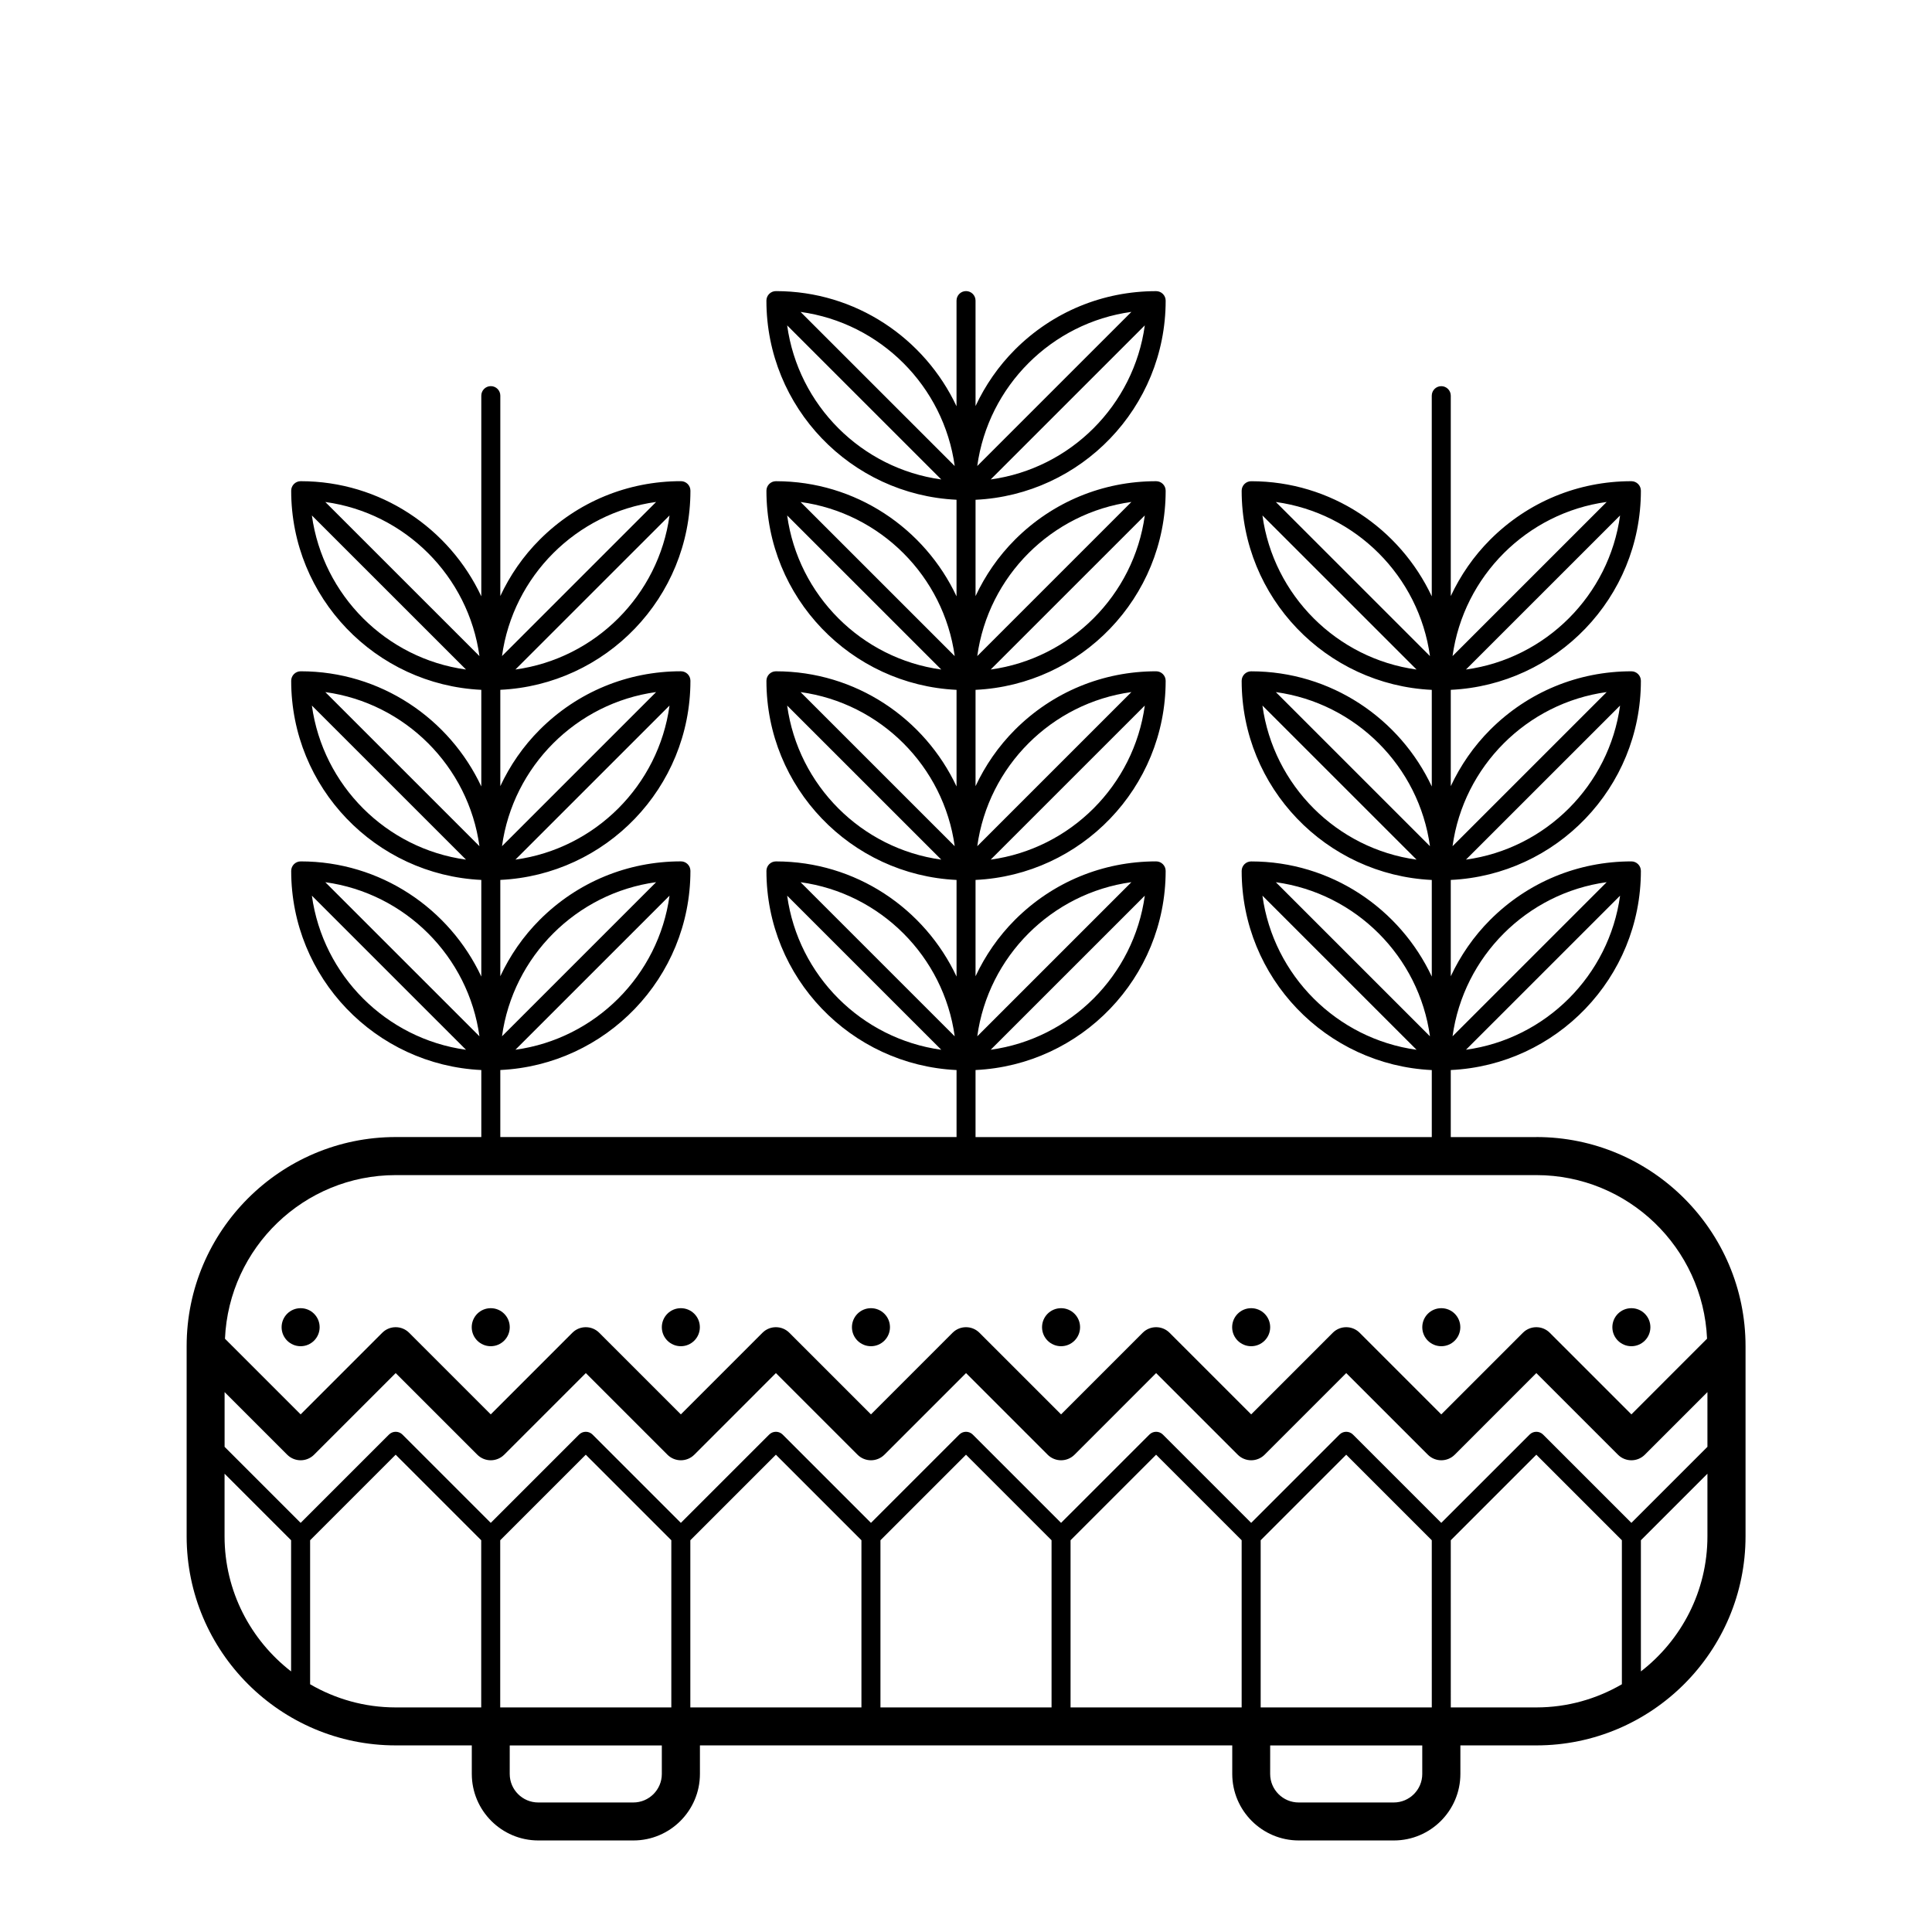
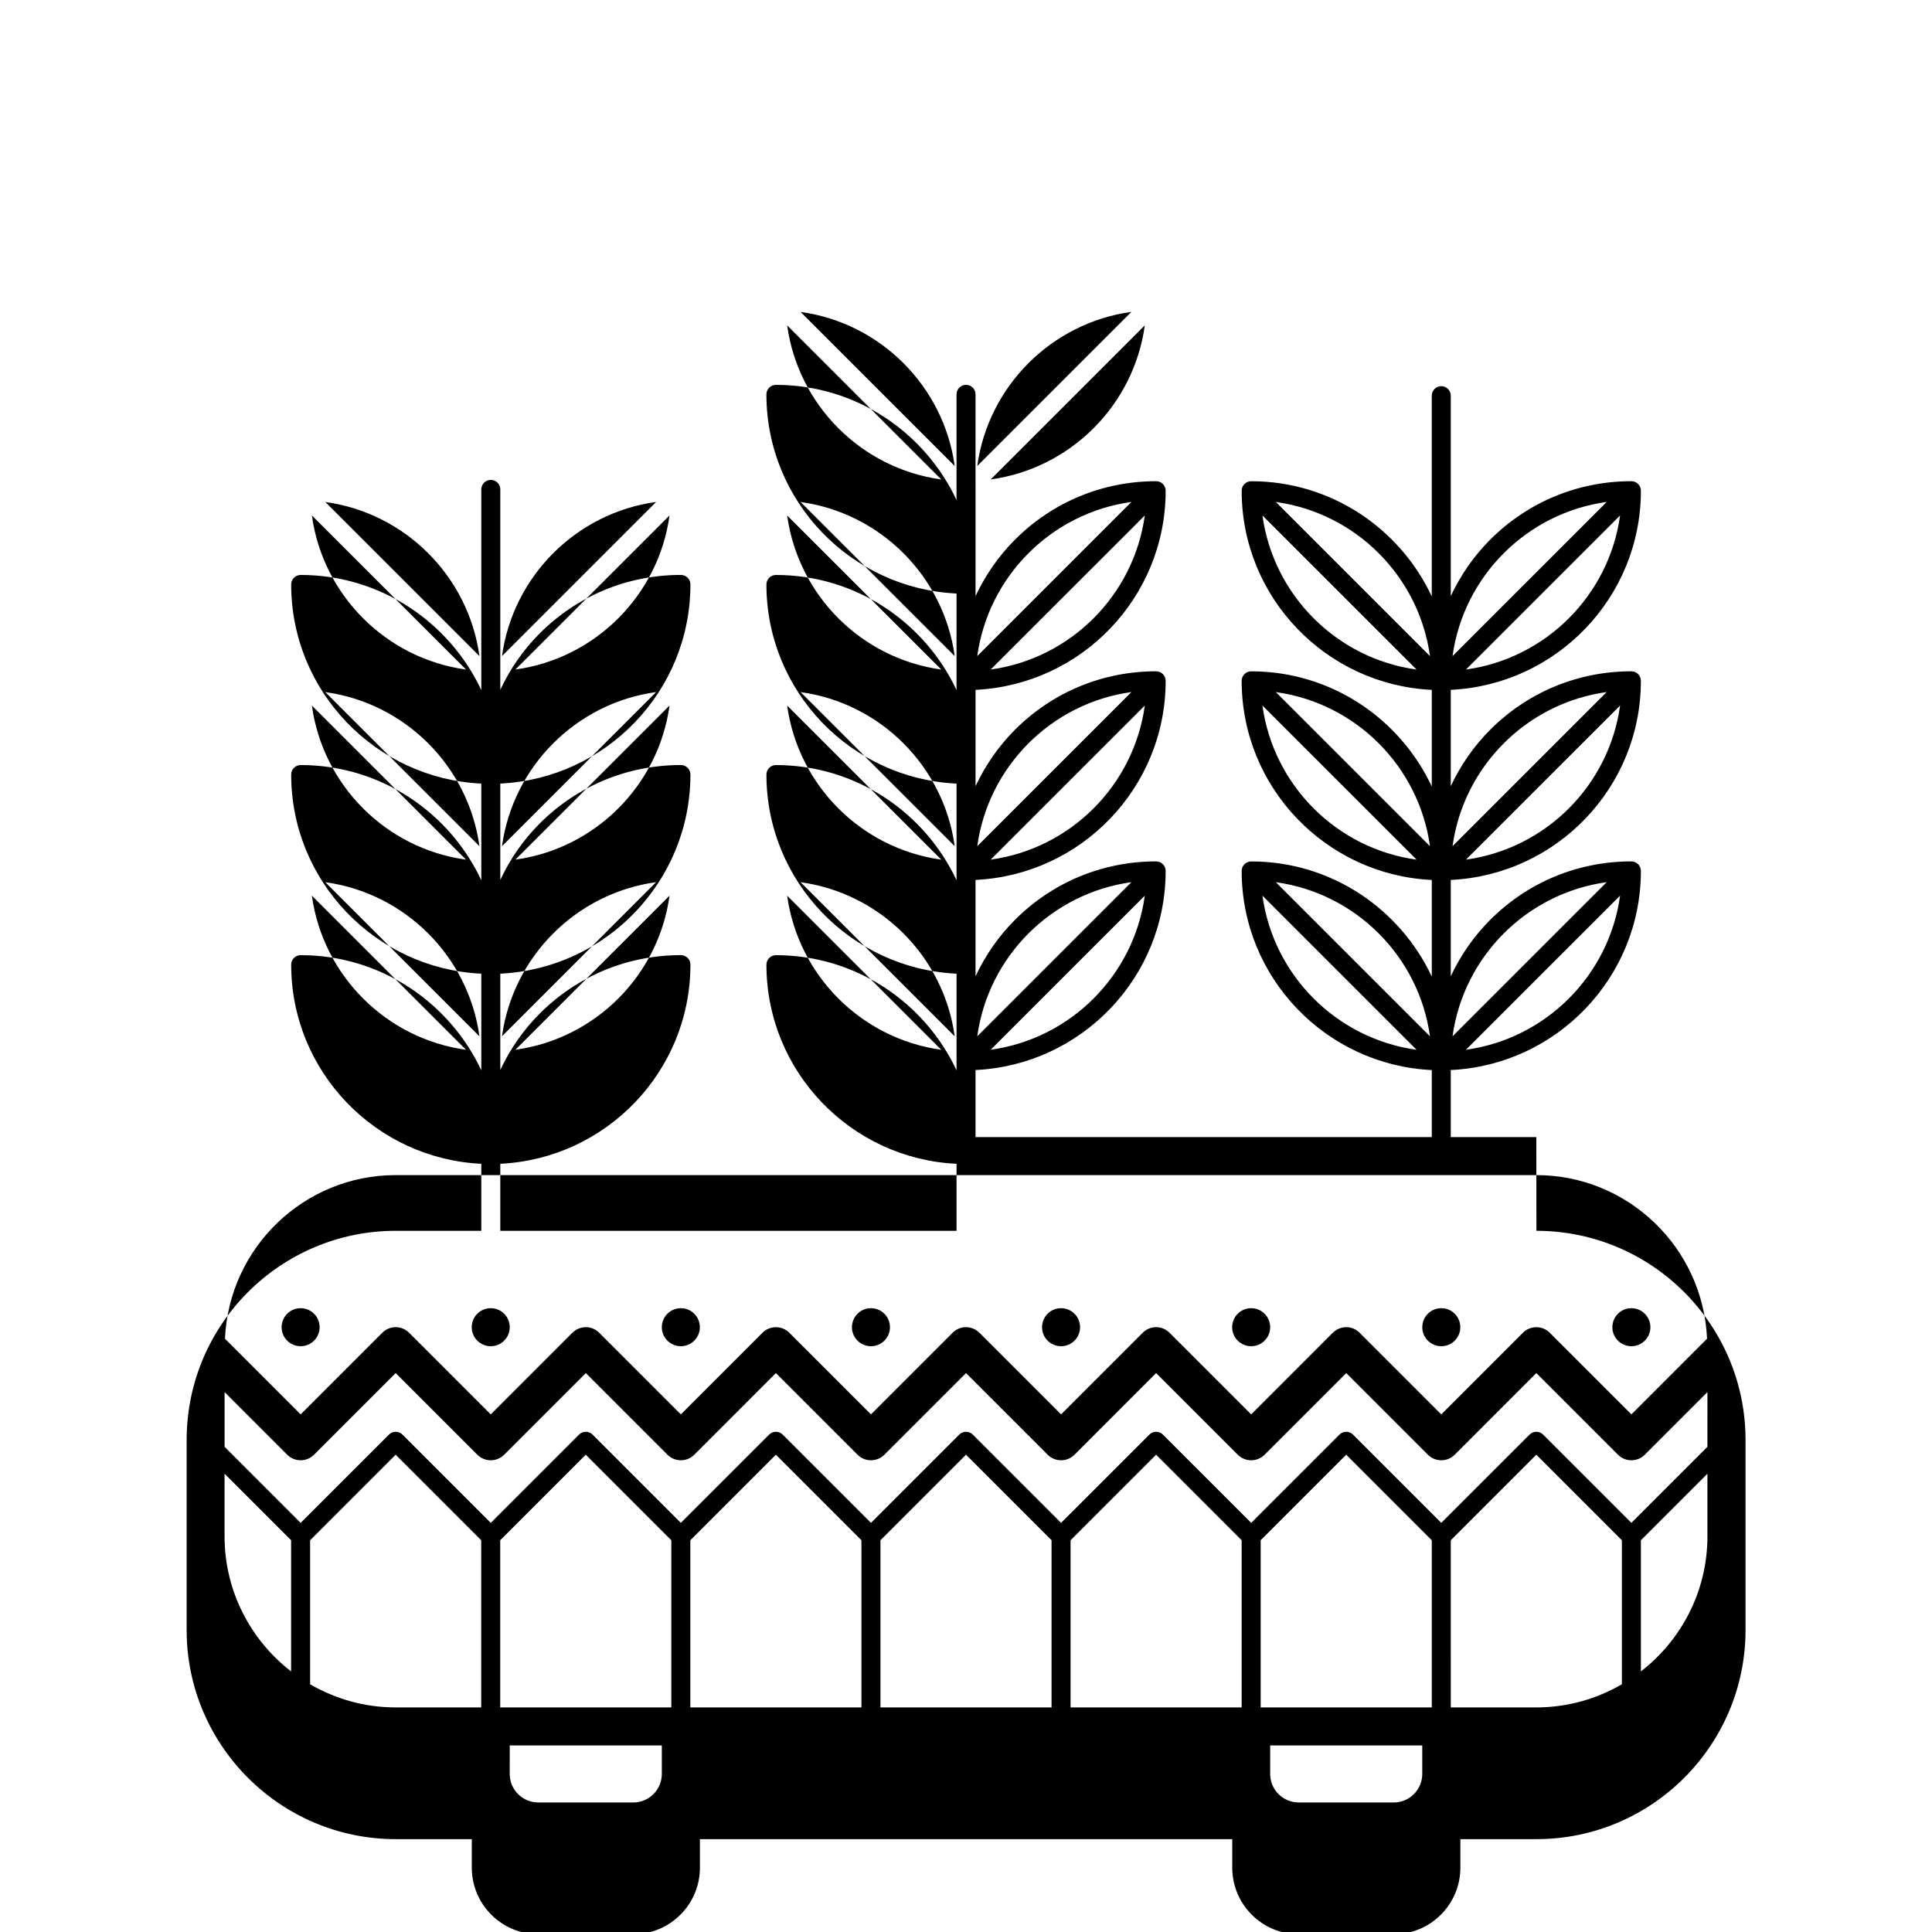
<svg xmlns="http://www.w3.org/2000/svg" fill="#000000" width="800px" height="800px" version="1.1" viewBox="144 144 512 512">
-   <path d="m551.14 445.34h-22.672v-17.77c27.996-1.324 50.383-24.453 50.383-52.773 0-1.391-1.133-2.519-2.519-2.519-14.141 0-27.422 5.5-37.414 15.488-4.402 4.402-7.875 9.477-10.449 14.953v-25.527c27.996-1.324 50.383-24.453 50.383-52.773 0-1.391-1.133-2.519-2.519-2.519-14.141 0-27.422 5.5-37.414 15.488-4.402 4.402-7.875 9.477-10.449 14.953v-25.527c27.996-1.324 50.383-24.453 50.383-52.773 0-1.391-1.133-2.519-2.519-2.519-14.141 0-27.422 5.5-37.414 15.488-4.402 4.402-7.875 9.477-10.449 14.953v-53.105c0-1.391-1.133-2.519-2.519-2.519s-2.519 1.129-2.519 2.519v53.184c-8.453-17.996-26.699-30.512-47.859-30.512-1.387 0-2.519 1.129-2.519 2.519 0 28.32 22.383 51.445 50.383 52.773v25.605c-8.457-18.004-26.703-30.52-47.863-30.52-1.387 0-2.519 1.129-2.519 2.519 0 28.32 22.383 51.445 50.383 52.773v25.605c-8.457-18-26.703-30.516-47.863-30.516-1.387 0-2.519 1.129-2.519 2.519 0 28.32 22.383 51.445 50.383 52.773v17.758h-120.91v-17.77c27.996-1.324 50.383-24.453 50.383-52.773 0-1.391-1.133-2.519-2.519-2.519-14.141 0-27.422 5.5-37.414 15.488-4.402 4.41-7.875 9.477-10.449 14.953v-25.527c27.996-1.324 50.383-24.453 50.383-52.773 0-1.391-1.133-2.519-2.519-2.519-14.141 0-27.422 5.5-37.414 15.488-4.402 4.41-7.875 9.477-10.449 14.957v-25.527c27.996-1.324 50.383-24.453 50.383-52.773 0-1.391-1.133-2.519-2.519-2.519-14.141 0-27.422 5.5-37.414 15.488-4.402 4.41-7.875 9.477-10.449 14.957v-25.52c27.996-1.324 50.383-24.453 50.383-52.773 0-1.391-1.133-2.519-2.519-2.519-14.141 0-27.422 5.5-37.414 15.488-4.402 4.41-7.875 9.477-10.449 14.957l-0.004-27.938c0-1.391-1.129-2.519-2.519-2.519s-2.519 1.129-2.519 2.519v28c-8.453-17.996-26.703-30.516-47.863-30.516-1.391 0-2.519 1.129-2.519 2.519 0 28.32 22.383 51.445 50.383 52.773v25.594c-8.449-17.992-26.699-30.508-47.859-30.508-1.391 0-2.519 1.129-2.519 2.519 0 28.32 22.383 51.445 50.383 52.773v25.605c-8.453-18.004-26.703-30.52-47.863-30.52-1.391 0-2.519 1.129-2.519 2.519 0 28.32 22.383 51.445 50.383 52.773v25.605c-8.453-18-26.703-30.516-47.863-30.516-1.391 0-2.519 1.129-2.519 2.519 0 28.32 22.383 51.445 50.383 52.773v17.758h-120.91v-17.77c27.996-1.324 50.383-24.453 50.383-52.773 0-1.391-1.129-2.519-2.519-2.519-14.141 0-27.426 5.5-37.414 15.488-4.406 4.402-7.883 9.477-10.449 14.953v-25.527c27.996-1.324 50.383-24.453 50.383-52.773 0-1.391-1.129-2.519-2.519-2.519-14.141 0-27.426 5.5-37.414 15.488-4.406 4.402-7.883 9.477-10.449 14.953v-25.527c27.996-1.324 50.383-24.453 50.383-52.773 0-1.391-1.129-2.519-2.519-2.519-14.141 0-27.426 5.5-37.414 15.488-4.406 4.398-7.883 9.473-10.449 14.949v-53.102c0-1.391-1.129-2.519-2.519-2.519s-2.519 1.129-2.519 2.519v53.184c-8.453-17.996-26.703-30.512-47.863-30.512-1.391 0-2.519 1.129-2.519 2.519 0 28.32 22.383 51.445 50.383 52.773v25.605c-8.453-18.004-26.703-30.52-47.863-30.52-1.391 0-2.519 1.129-2.519 2.519 0 28.32 22.383 51.445 50.383 52.773v25.605c-8.453-18-26.703-30.516-47.863-30.516-1.391 0-2.519 1.129-2.519 2.519 0 28.32 22.383 51.445 50.383 52.773v17.758h-22.672c-30.555 0-55.418 24.867-55.418 55.418v50.383c0 30.551 24.863 55.418 55.418 55.418h20.152v7.559c0 9.723 7.91 17.633 17.633 17.633h25.191c9.723 0 17.633-7.91 17.633-17.633v-7.559h141.07v7.559c0 9.723 7.91 17.633 17.633 17.633h25.191c9.723 0 17.633-7.91 17.633-17.633v-7.559h20.152c30.551 0 55.418-24.867 55.418-55.418v-50.379c0-30.551-24.867-55.422-55.418-55.422zm-18.641-23.148 40.84-40.832c-2.914 21.152-19.684 37.926-40.84 40.832zm37.289-44.406-40.848 40.844c2.91-21.156 19.691-37.938 40.848-40.844zm-37.293-5.977 40.844-40.832c-2.914 21.156-19.691 37.926-40.844 40.832zm37.293-44.402-40.848 40.844c2.91-21.16 19.688-37.938 40.848-40.844zm-37.293-5.977 40.844-40.832c-2.914 21.152-19.691 37.926-40.844 40.832zm37.293-44.406-40.848 40.844c2.91-21.16 19.688-37.938 40.848-40.844zm-91.227 3.578 40.844 40.832c-21.156-2.902-37.934-19.68-40.844-40.832zm3.551-3.566c21.156 2.906 37.934 19.684 40.844 40.84zm-3.551 53.945 40.844 40.832c-21.156-2.898-37.934-19.676-40.844-40.832zm3.551-3.566c21.156 2.906 37.934 19.684 40.844 40.84zm-3.551 53.949 40.844 40.84c-21.156-2.914-37.934-19.688-40.844-40.84zm3.551-3.566c21.156 2.906 37.934 19.684 40.844 40.84zm-75.566 44.395 40.84-40.832c-2.91 21.152-19.684 37.926-40.84 40.832zm37.289-44.406-40.848 40.844c2.91-21.156 19.691-37.938 40.848-40.844zm-37.293-5.977 40.844-40.832c-2.91 21.156-19.688 37.926-40.844 40.832zm37.293-44.402-40.848 40.844c2.91-21.16 19.688-37.938 40.848-40.844zm-37.293-5.977 40.844-40.832c-2.91 21.152-19.688 37.926-40.844 40.832zm37.293-44.406-40.848 40.844c2.91-21.16 19.688-37.938 40.848-40.844zm-37.293-5.965 40.844-40.832c-2.91 21.152-19.688 37.926-40.844 40.832zm37.293-44.406-40.852 40.844c2.914-21.16 19.691-37.938 40.852-40.844zm-91.23 3.578 40.844 40.832c-21.156-2.902-37.926-19.676-40.844-40.832zm3.555-3.566c21.16 2.906 37.938 19.684 40.848 40.84zm-3.555 53.938 40.844 40.832c-21.156-2.902-37.926-19.68-40.844-40.832zm3.555-3.566c21.16 2.906 37.938 19.684 40.848 40.84zm-3.555 53.945 40.844 40.832c-21.156-2.898-37.926-19.676-40.844-40.832zm3.555-3.566c21.16 2.906 37.938 19.684 40.848 40.84zm-3.555 53.949 40.844 40.84c-21.156-2.914-37.926-19.688-40.844-40.84zm3.555-3.566c21.16 2.906 37.938 19.684 40.848 40.84zm-75.566 44.395 40.84-40.832c-2.91 21.152-19.684 37.926-40.84 40.832zm37.289-44.406-40.848 40.844c2.91-21.156 19.688-37.938 40.848-40.844zm-37.293-5.977 40.844-40.832c-2.91 21.156-19.688 37.926-40.844 40.832zm37.293-44.402-40.848 40.844c2.91-21.16 19.688-37.938 40.848-40.844zm-37.293-5.977 40.844-40.832c-2.91 21.152-19.688 37.926-40.844 40.832zm37.293-44.406-40.848 40.844c2.91-21.16 19.688-37.938 40.848-40.844zm-91.23 3.578 40.844 40.832c-21.156-2.902-37.926-19.68-40.844-40.832zm3.559-3.566c21.16 2.906 37.938 19.684 40.848 40.84zm-3.559 53.945 40.844 40.832c-21.156-2.898-37.926-19.676-40.844-40.832zm3.559-3.566c21.16 2.906 37.938 19.684 40.848 40.84zm-3.559 53.949 40.844 40.84c-21.156-2.914-37.926-19.688-40.844-40.84zm3.559-3.566c21.16 2.906 37.938 19.684 40.848 40.84zm18.645 77.621h302.29c24.336 0 44.188 19.277 45.242 43.352l-20.051 20.059-21.629-21.629c-1.969-1.969-5.152-1.969-7.125 0l-21.629 21.629-21.629-21.629c-1.969-1.969-5.152-1.969-7.125 0l-21.625 21.629-21.629-21.629c-1.969-1.969-5.152-1.969-7.125 0l-21.629 21.629-21.629-21.629c-1.969-1.969-5.152-1.969-7.125 0l-21.625 21.629-21.629-21.629c-1.969-1.969-5.152-1.969-7.125 0l-21.629 21.629-21.629-21.629c-1.969-1.969-5.152-1.969-7.125 0l-21.625 21.629-21.629-21.629c-1.969-1.969-5.152-1.969-7.125 0l-21.629 21.629-20.051-20.051c1.055-24.086 20.91-43.359 45.242-43.359zm-27.711 131.53c-10.703-8.297-17.633-21.238-17.633-35.805v-16.59l17.633 17.633zm50.383 9.539h-22.672c-8.262 0-15.992-2.258-22.672-6.137v-38.164l22.672-22.672 22.672 22.672zm47.863 17.633c0 4.168-3.391 7.559-7.559 7.559h-25.191c-4.168 0-7.559-3.391-7.559-7.559l0.004-7.559h40.305zm2.516-17.633h-45.344v-44.301l22.672-22.672 22.672 22.672zm50.383 0h-45.344v-44.301l22.672-22.672 22.672 22.672zm50.383 0h-45.344v-44.301l22.672-22.672 22.672 22.672zm50.379 0h-45.344v-44.301l22.672-22.672 22.672 22.672zm47.863 17.633c0 4.168-3.391 7.559-7.559 7.559h-25.191c-4.168 0-7.559-3.391-7.559-7.559l0.004-7.559h40.305zm-42.824-17.633v-44.301l22.672-22.672 22.672 22.672 0.004 44.301zm95.723-6.137c-6.676 3.879-14.402 6.137-22.672 6.137h-22.668l-0.004-44.301 22.672-22.672 22.672 22.672zm22.672-39.207c0 14.566-6.926 27.512-17.633 35.805v-34.762l17.633-17.633zm0-23.715-20.152 20.152-23.406-23.406c-0.977-0.977-2.578-0.977-3.562 0l-23.414 23.406-23.406-23.406c-0.977-0.977-2.578-0.977-3.562 0l-23.41 23.406-23.406-23.406c-0.977-0.977-2.578-0.977-3.562 0l-23.414 23.406-23.406-23.406c-0.984-0.977-2.578-0.977-3.562 0l-23.41 23.406-23.406-23.406c-0.984-0.977-2.578-0.977-3.562 0l-23.414 23.406-23.406-23.406c-0.984-0.977-2.578-0.977-3.562 0l-23.41 23.406-23.406-23.406c-0.984-0.977-2.578-0.977-3.562 0l-23.414 23.406-20.152-20.152v-14.504l16.59 16.59c1.969 1.969 5.152 1.969 7.125 0l21.629-21.629 21.629 21.629c1.969 1.969 5.152 1.969 7.125 0l21.629-21.629 21.629 21.629c1.969 1.969 5.152 1.969 7.125 0l21.625-21.629 21.629 21.629c1.969 1.969 5.152 1.969 7.125 0l21.629-21.629 21.629 21.629c1.969 1.969 5.152 1.969 7.125 0l21.625-21.629 21.629 21.629c1.969 1.969 5.152 1.969 7.125 0l21.629-21.629 21.629 21.629c1.969 1.969 5.152 1.969 7.125 0l21.625-21.629 21.629 21.629c0.984 0.984 2.273 1.477 3.562 1.477 1.289 0 2.578-0.492 3.562-1.477l16.59-16.59zm-367.78-31.703c0-2.785-2.254-5.039-5.039-5.039-2.785 0-5.039 2.254-5.039 5.039s2.254 5.039 5.039 5.039c2.789 0 5.039-2.254 5.039-5.039zm45.344 5.039c2.785 0 5.039-2.254 5.039-5.039s-2.254-5.039-5.039-5.039-5.039 2.254-5.039 5.039 2.254 5.039 5.039 5.039zm50.379 0c2.785 0 5.039-2.254 5.039-5.039s-2.254-5.039-5.039-5.039c-2.785 0-5.039 2.254-5.039 5.039 0.004 2.785 2.254 5.039 5.039 5.039zm201.53 0c2.793 0 5.039-2.254 5.039-5.039s-2.246-5.039-5.039-5.039c-2.785 0-5.039 2.254-5.039 5.039s2.25 5.039 5.039 5.039zm-50.387 0c2.785 0 5.039-2.254 5.039-5.039s-2.254-5.039-5.039-5.039c-2.785 0-5.039 2.254-5.039 5.039s2.254 5.039 5.039 5.039zm-100.76 0c2.785 0 5.039-2.254 5.039-5.039s-2.254-5.039-5.039-5.039-5.039 2.254-5.039 5.039 2.254 5.039 5.039 5.039zm201.52 0c2.785 0 5.039-2.254 5.039-5.039s-2.254-5.039-5.039-5.039c-2.785 0-5.039 2.254-5.039 5.039s2.254 5.039 5.039 5.039zm-151.14 0c2.785 0 5.039-2.254 5.039-5.039s-2.254-5.039-5.039-5.039-5.039 2.254-5.039 5.039c0.004 2.785 2.254 5.039 5.039 5.039z" />
+   <path d="m551.14 445.34h-22.672v-17.77c27.996-1.324 50.383-24.453 50.383-52.773 0-1.391-1.133-2.519-2.519-2.519-14.141 0-27.422 5.5-37.414 15.488-4.402 4.402-7.875 9.477-10.449 14.953v-25.527c27.996-1.324 50.383-24.453 50.383-52.773 0-1.391-1.133-2.519-2.519-2.519-14.141 0-27.422 5.5-37.414 15.488-4.402 4.402-7.875 9.477-10.449 14.953v-25.527c27.996-1.324 50.383-24.453 50.383-52.773 0-1.391-1.133-2.519-2.519-2.519-14.141 0-27.422 5.5-37.414 15.488-4.402 4.402-7.875 9.477-10.449 14.953v-53.105c0-1.391-1.133-2.519-2.519-2.519s-2.519 1.129-2.519 2.519v53.184c-8.453-17.996-26.699-30.512-47.859-30.512-1.387 0-2.519 1.129-2.519 2.519 0 28.32 22.383 51.445 50.383 52.773v25.605c-8.457-18.004-26.703-30.52-47.863-30.52-1.387 0-2.519 1.129-2.519 2.519 0 28.32 22.383 51.445 50.383 52.773v25.605c-8.457-18-26.703-30.516-47.863-30.516-1.387 0-2.519 1.129-2.519 2.519 0 28.32 22.383 51.445 50.383 52.773v17.758h-120.91v-17.77c27.996-1.324 50.383-24.453 50.383-52.773 0-1.391-1.133-2.519-2.519-2.519-14.141 0-27.422 5.5-37.414 15.488-4.402 4.41-7.875 9.477-10.449 14.953v-25.527c27.996-1.324 50.383-24.453 50.383-52.773 0-1.391-1.133-2.519-2.519-2.519-14.141 0-27.422 5.5-37.414 15.488-4.402 4.41-7.875 9.477-10.449 14.957v-25.527c27.996-1.324 50.383-24.453 50.383-52.773 0-1.391-1.133-2.519-2.519-2.519-14.141 0-27.422 5.5-37.414 15.488-4.402 4.41-7.875 9.477-10.449 14.957v-25.52l-0.004-27.938c0-1.391-1.129-2.519-2.519-2.519s-2.519 1.129-2.519 2.519v28c-8.453-17.996-26.703-30.516-47.863-30.516-1.391 0-2.519 1.129-2.519 2.519 0 28.32 22.383 51.445 50.383 52.773v25.594c-8.449-17.992-26.699-30.508-47.859-30.508-1.391 0-2.519 1.129-2.519 2.519 0 28.32 22.383 51.445 50.383 52.773v25.605c-8.453-18.004-26.703-30.52-47.863-30.52-1.391 0-2.519 1.129-2.519 2.519 0 28.32 22.383 51.445 50.383 52.773v25.605c-8.453-18-26.703-30.516-47.863-30.516-1.391 0-2.519 1.129-2.519 2.519 0 28.32 22.383 51.445 50.383 52.773v17.758h-120.91v-17.77c27.996-1.324 50.383-24.453 50.383-52.773 0-1.391-1.129-2.519-2.519-2.519-14.141 0-27.426 5.5-37.414 15.488-4.406 4.402-7.883 9.477-10.449 14.953v-25.527c27.996-1.324 50.383-24.453 50.383-52.773 0-1.391-1.129-2.519-2.519-2.519-14.141 0-27.426 5.5-37.414 15.488-4.406 4.402-7.883 9.477-10.449 14.953v-25.527c27.996-1.324 50.383-24.453 50.383-52.773 0-1.391-1.129-2.519-2.519-2.519-14.141 0-27.426 5.5-37.414 15.488-4.406 4.398-7.883 9.473-10.449 14.949v-53.102c0-1.391-1.129-2.519-2.519-2.519s-2.519 1.129-2.519 2.519v53.184c-8.453-17.996-26.703-30.512-47.863-30.512-1.391 0-2.519 1.129-2.519 2.519 0 28.32 22.383 51.445 50.383 52.773v25.605c-8.453-18.004-26.703-30.52-47.863-30.52-1.391 0-2.519 1.129-2.519 2.519 0 28.32 22.383 51.445 50.383 52.773v25.605c-8.453-18-26.703-30.516-47.863-30.516-1.391 0-2.519 1.129-2.519 2.519 0 28.32 22.383 51.445 50.383 52.773v17.758h-22.672c-30.555 0-55.418 24.867-55.418 55.418v50.383c0 30.551 24.863 55.418 55.418 55.418h20.152v7.559c0 9.723 7.91 17.633 17.633 17.633h25.191c9.723 0 17.633-7.91 17.633-17.633v-7.559h141.07v7.559c0 9.723 7.91 17.633 17.633 17.633h25.191c9.723 0 17.633-7.91 17.633-17.633v-7.559h20.152c30.551 0 55.418-24.867 55.418-55.418v-50.379c0-30.551-24.867-55.422-55.418-55.422zm-18.641-23.148 40.84-40.832c-2.914 21.152-19.684 37.926-40.84 40.832zm37.289-44.406-40.848 40.844c2.91-21.156 19.691-37.938 40.848-40.844zm-37.293-5.977 40.844-40.832c-2.914 21.156-19.691 37.926-40.844 40.832zm37.293-44.402-40.848 40.844c2.91-21.16 19.688-37.938 40.848-40.844zm-37.293-5.977 40.844-40.832c-2.914 21.152-19.691 37.926-40.844 40.832zm37.293-44.406-40.848 40.844c2.91-21.16 19.688-37.938 40.848-40.844zm-91.227 3.578 40.844 40.832c-21.156-2.902-37.934-19.68-40.844-40.832zm3.551-3.566c21.156 2.906 37.934 19.684 40.844 40.84zm-3.551 53.945 40.844 40.832c-21.156-2.898-37.934-19.676-40.844-40.832zm3.551-3.566c21.156 2.906 37.934 19.684 40.844 40.84zm-3.551 53.949 40.844 40.84c-21.156-2.914-37.934-19.688-40.844-40.84zm3.551-3.566c21.156 2.906 37.934 19.684 40.844 40.84zm-75.566 44.395 40.84-40.832c-2.91 21.152-19.684 37.926-40.84 40.832zm37.289-44.406-40.848 40.844c2.91-21.156 19.691-37.938 40.848-40.844zm-37.293-5.977 40.844-40.832c-2.91 21.156-19.688 37.926-40.844 40.832zm37.293-44.402-40.848 40.844c2.91-21.16 19.688-37.938 40.848-40.844zm-37.293-5.977 40.844-40.832c-2.91 21.152-19.688 37.926-40.844 40.832zm37.293-44.406-40.848 40.844c2.91-21.16 19.688-37.938 40.848-40.844zm-37.293-5.965 40.844-40.832c-2.91 21.152-19.688 37.926-40.844 40.832zm37.293-44.406-40.852 40.844c2.914-21.16 19.691-37.938 40.852-40.844zm-91.23 3.578 40.844 40.832c-21.156-2.902-37.926-19.676-40.844-40.832zm3.555-3.566c21.16 2.906 37.938 19.684 40.848 40.84zm-3.555 53.938 40.844 40.832c-21.156-2.902-37.926-19.68-40.844-40.832zm3.555-3.566c21.16 2.906 37.938 19.684 40.848 40.84zm-3.555 53.945 40.844 40.832c-21.156-2.898-37.926-19.676-40.844-40.832zm3.555-3.566c21.16 2.906 37.938 19.684 40.848 40.84zm-3.555 53.949 40.844 40.84c-21.156-2.914-37.926-19.688-40.844-40.84zm3.555-3.566c21.16 2.906 37.938 19.684 40.848 40.84zm-75.566 44.395 40.84-40.832c-2.91 21.152-19.684 37.926-40.84 40.832zm37.289-44.406-40.848 40.844c2.91-21.156 19.688-37.938 40.848-40.844zm-37.293-5.977 40.844-40.832c-2.91 21.156-19.688 37.926-40.844 40.832zm37.293-44.402-40.848 40.844c2.91-21.16 19.688-37.938 40.848-40.844zm-37.293-5.977 40.844-40.832c-2.91 21.152-19.688 37.926-40.844 40.832zm37.293-44.406-40.848 40.844c2.91-21.16 19.688-37.938 40.848-40.844zm-91.23 3.578 40.844 40.832c-21.156-2.902-37.926-19.68-40.844-40.832zm3.559-3.566c21.16 2.906 37.938 19.684 40.848 40.84zm-3.559 53.945 40.844 40.832c-21.156-2.898-37.926-19.676-40.844-40.832zm3.559-3.566c21.16 2.906 37.938 19.684 40.848 40.84zm-3.559 53.949 40.844 40.84c-21.156-2.914-37.926-19.688-40.844-40.84zm3.559-3.566c21.16 2.906 37.938 19.684 40.848 40.84zm18.645 77.621h302.29c24.336 0 44.188 19.277 45.242 43.352l-20.051 20.059-21.629-21.629c-1.969-1.969-5.152-1.969-7.125 0l-21.629 21.629-21.629-21.629c-1.969-1.969-5.152-1.969-7.125 0l-21.625 21.629-21.629-21.629c-1.969-1.969-5.152-1.969-7.125 0l-21.629 21.629-21.629-21.629c-1.969-1.969-5.152-1.969-7.125 0l-21.625 21.629-21.629-21.629c-1.969-1.969-5.152-1.969-7.125 0l-21.629 21.629-21.629-21.629c-1.969-1.969-5.152-1.969-7.125 0l-21.625 21.629-21.629-21.629c-1.969-1.969-5.152-1.969-7.125 0l-21.629 21.629-20.051-20.051c1.055-24.086 20.91-43.359 45.242-43.359zm-27.711 131.53c-10.703-8.297-17.633-21.238-17.633-35.805v-16.59l17.633 17.633zm50.383 9.539h-22.672c-8.262 0-15.992-2.258-22.672-6.137v-38.164l22.672-22.672 22.672 22.672zm47.863 17.633c0 4.168-3.391 7.559-7.559 7.559h-25.191c-4.168 0-7.559-3.391-7.559-7.559l0.004-7.559h40.305zm2.516-17.633h-45.344v-44.301l22.672-22.672 22.672 22.672zm50.383 0h-45.344v-44.301l22.672-22.672 22.672 22.672zm50.383 0h-45.344v-44.301l22.672-22.672 22.672 22.672zm50.379 0h-45.344v-44.301l22.672-22.672 22.672 22.672zm47.863 17.633c0 4.168-3.391 7.559-7.559 7.559h-25.191c-4.168 0-7.559-3.391-7.559-7.559l0.004-7.559h40.305zm-42.824-17.633v-44.301l22.672-22.672 22.672 22.672 0.004 44.301zm95.723-6.137c-6.676 3.879-14.402 6.137-22.672 6.137h-22.668l-0.004-44.301 22.672-22.672 22.672 22.672zm22.672-39.207c0 14.566-6.926 27.512-17.633 35.805v-34.762l17.633-17.633zm0-23.715-20.152 20.152-23.406-23.406c-0.977-0.977-2.578-0.977-3.562 0l-23.414 23.406-23.406-23.406c-0.977-0.977-2.578-0.977-3.562 0l-23.41 23.406-23.406-23.406c-0.977-0.977-2.578-0.977-3.562 0l-23.414 23.406-23.406-23.406c-0.984-0.977-2.578-0.977-3.562 0l-23.41 23.406-23.406-23.406c-0.984-0.977-2.578-0.977-3.562 0l-23.414 23.406-23.406-23.406c-0.984-0.977-2.578-0.977-3.562 0l-23.41 23.406-23.406-23.406c-0.984-0.977-2.578-0.977-3.562 0l-23.414 23.406-20.152-20.152v-14.504l16.59 16.59c1.969 1.969 5.152 1.969 7.125 0l21.629-21.629 21.629 21.629c1.969 1.969 5.152 1.969 7.125 0l21.629-21.629 21.629 21.629c1.969 1.969 5.152 1.969 7.125 0l21.625-21.629 21.629 21.629c1.969 1.969 5.152 1.969 7.125 0l21.629-21.629 21.629 21.629c1.969 1.969 5.152 1.969 7.125 0l21.625-21.629 21.629 21.629c1.969 1.969 5.152 1.969 7.125 0l21.629-21.629 21.629 21.629c1.969 1.969 5.152 1.969 7.125 0l21.625-21.629 21.629 21.629c0.984 0.984 2.273 1.477 3.562 1.477 1.289 0 2.578-0.492 3.562-1.477l16.59-16.59zm-367.78-31.703c0-2.785-2.254-5.039-5.039-5.039-2.785 0-5.039 2.254-5.039 5.039s2.254 5.039 5.039 5.039c2.789 0 5.039-2.254 5.039-5.039zm45.344 5.039c2.785 0 5.039-2.254 5.039-5.039s-2.254-5.039-5.039-5.039-5.039 2.254-5.039 5.039 2.254 5.039 5.039 5.039zm50.379 0c2.785 0 5.039-2.254 5.039-5.039s-2.254-5.039-5.039-5.039c-2.785 0-5.039 2.254-5.039 5.039 0.004 2.785 2.254 5.039 5.039 5.039zm201.53 0c2.793 0 5.039-2.254 5.039-5.039s-2.246-5.039-5.039-5.039c-2.785 0-5.039 2.254-5.039 5.039s2.25 5.039 5.039 5.039zm-50.387 0c2.785 0 5.039-2.254 5.039-5.039s-2.254-5.039-5.039-5.039c-2.785 0-5.039 2.254-5.039 5.039s2.254 5.039 5.039 5.039zm-100.76 0c2.785 0 5.039-2.254 5.039-5.039s-2.254-5.039-5.039-5.039-5.039 2.254-5.039 5.039 2.254 5.039 5.039 5.039zm201.52 0c2.785 0 5.039-2.254 5.039-5.039s-2.254-5.039-5.039-5.039c-2.785 0-5.039 2.254-5.039 5.039s2.254 5.039 5.039 5.039zm-151.14 0c2.785 0 5.039-2.254 5.039-5.039s-2.254-5.039-5.039-5.039-5.039 2.254-5.039 5.039c0.004 2.785 2.254 5.039 5.039 5.039z" />
</svg>